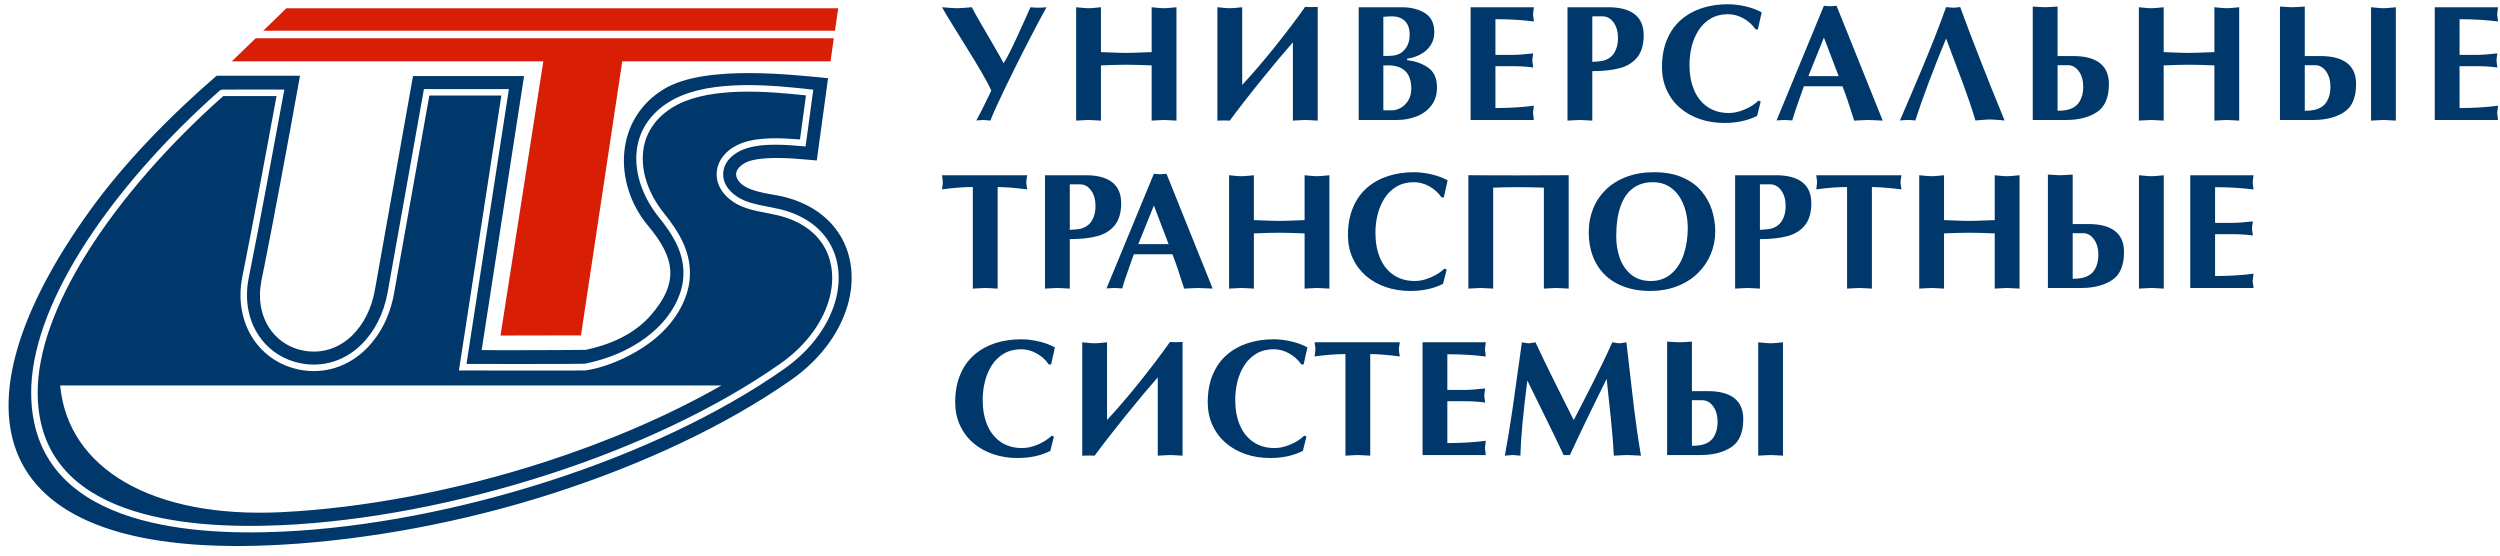
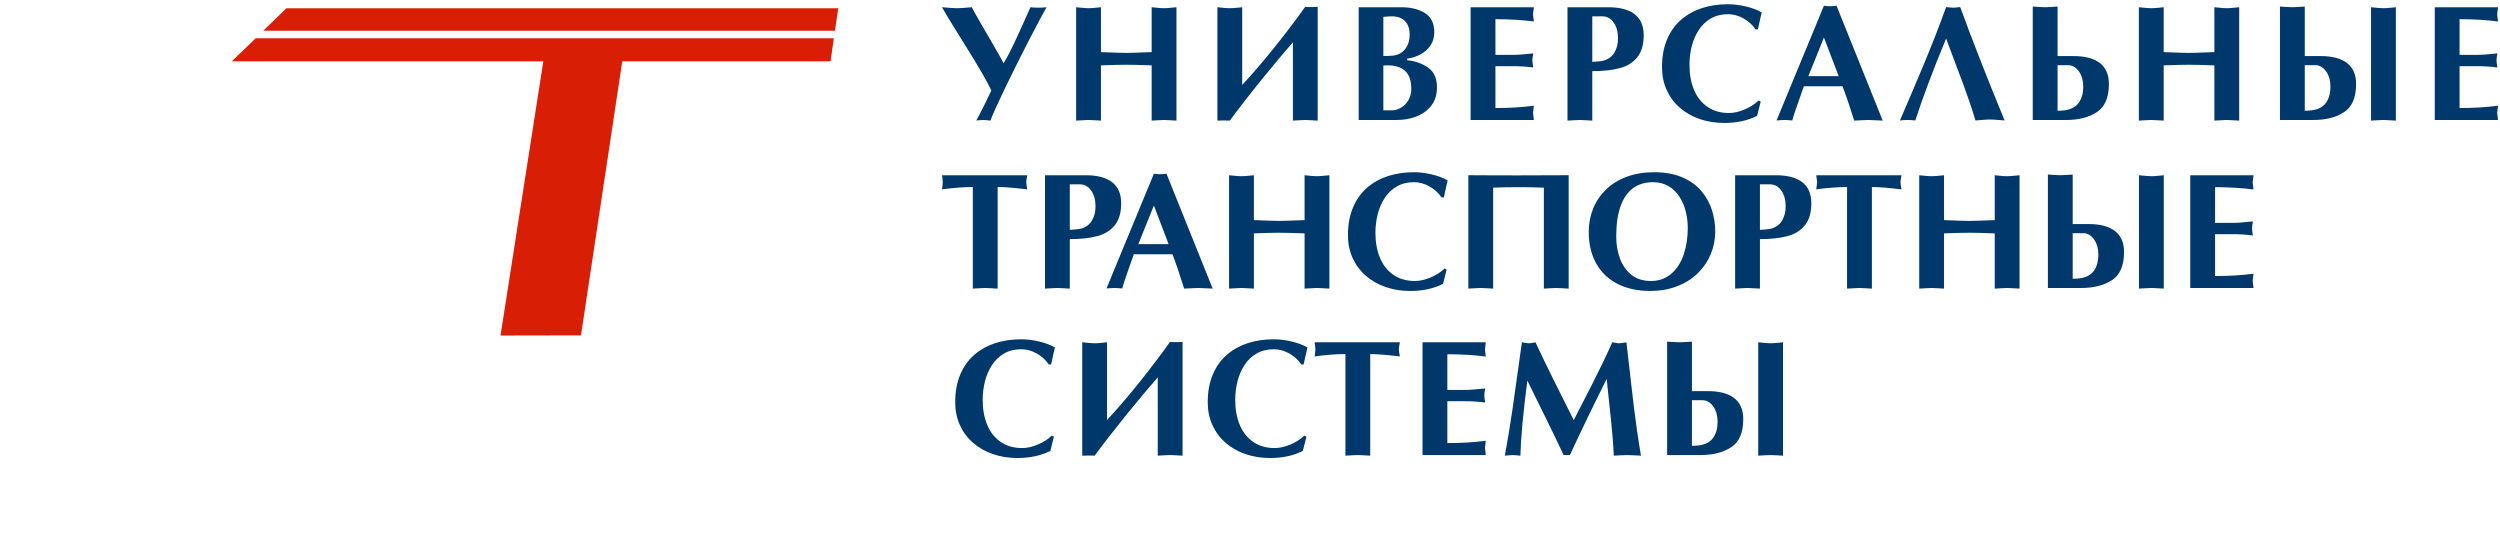
<svg xmlns="http://www.w3.org/2000/svg" width="180" height="40" viewBox="0 0 180 40" fill="none">
  <path fill-rule="evenodd" clip-rule="evenodd" d="M20.615 0.597H60.353L60.118 2.214H18.952L20.615 0.597ZM60.033 2.757L59.799 4.416H44.803L41.83 24.147L36.037 24.158L39.119 4.416H16.688L18.408 2.757H60.033Z" fill="#D81E05" />
-   <path fill-rule="evenodd" clip-rule="evenodd" d="M21.601 5.454C20.746 10.211 19.633 16.173 19.029 19.186C18.892 19.869 18.716 20.556 18.716 21.257C18.716 22.275 19.032 23.185 19.58 23.881C20.118 24.565 20.889 25.051 21.807 25.235C23.135 25.5 24.402 25.095 25.379 24.131C26.162 23.358 26.751 22.242 26.993 20.874L29.738 5.475H37.733L34.679 25.205C34.83 25.222 40.742 25.213 42.166 25.189C44.472 24.704 45.932 23.754 46.846 22.71C48.918 20.346 48.599 18.567 46.669 16.263C44.117 13.215 44.23 8.52 47.863 6.379C50.837 4.626 57.184 5.401 59.621 5.629L58.807 11.555C57.634 11.455 56.456 11.328 55.28 11.392H55.275C54.702 11.424 54.219 11.495 53.885 11.621C53.433 11.791 52.832 12.217 53.044 12.783C53.437 13.824 55.483 13.937 56.375 14.153C58.182 14.593 59.487 15.495 60.304 16.662C61.329 18.126 61.532 19.944 61.115 21.656C60.619 23.698 59.216 25.776 56.975 27.345C52.214 30.678 46.209 33.453 39.935 35.484C33.322 37.626 26.405 38.864 20.343 39.215C-1.452 40.48 -3.772 29.366 6.491 15.136C8.914 11.776 12.201 8.376 15.596 5.454H21.601ZM51.939 27.755H4.332C4.891 33.763 10.996 37.326 20.243 36.877C26.123 36.59 32.821 35.337 39.223 33.264C43.737 31.803 48.106 29.942 51.939 27.755ZM20.472 6.45C19.631 10.98 18.808 15.52 17.903 20.04C17.597 21.571 17.861 23.207 18.846 24.459C19.52 25.315 20.48 25.924 21.624 26.152C23.254 26.479 24.833 25.978 26.03 24.797C26.947 23.891 27.634 22.601 27.913 21.035L30.523 6.411H36.641L33.587 26.204C33.847 26.205 41.796 26.216 42.101 26.188C44.271 25.75 45.861 24.886 46.981 23.926C48.417 22.694 49.077 21.242 49.187 20.104C49.361 18.304 48.469 16.926 47.399 15.588C46.35 14.278 45.655 12.552 45.842 10.856C46.029 9.153 47.096 7.879 48.569 7.117C51.307 5.701 55.605 6.123 58.556 6.457L58.001 10.544C56.645 10.428 54.858 10.257 53.556 10.748C52.815 11.026 52.126 11.617 52.072 12.45V12.45C52.017 13.291 52.634 13.947 53.342 14.319C54.152 14.744 55.253 14.841 56.155 15.06C57.721 15.441 58.843 16.209 59.536 17.199C60.405 18.441 60.562 19.986 60.209 21.437C59.764 23.266 58.486 25.143 56.438 26.577C51.748 29.861 45.832 32.594 39.65 34.596C33.121 36.71 26.295 38.008 20.303 38.279C16.856 38.436 12.398 38.314 8.777 36.995C5.107 35.658 2.3 33.102 2.245 28.391C2.208 25.217 3.589 21.623 5.821 18.038C8.343 13.986 11.957 9.934 15.832 6.51L15.984 6.451C17.481 6.44 18.977 6.45 20.472 6.45ZM19.912 6.918C18.634 6.918 17.354 6.914 16.074 6.918C12.257 10.3 8.701 14.293 6.217 18.285C4.03 21.799 2.677 25.306 2.713 28.386C2.765 32.854 5.44 35.283 8.936 36.557C12.482 37.849 16.878 37.966 20.283 37.812C26.239 37.542 33.022 36.253 39.508 34.152C45.642 32.166 51.514 29.454 56.169 26.194C58.123 24.827 59.337 23.051 59.756 21.328C60.077 20.007 59.944 18.599 59.153 17.468C58.521 16.566 57.492 15.864 56.046 15.512C55.096 15.282 53.982 15.182 53.124 14.732C52.253 14.274 51.536 13.447 51.604 12.42C51.604 12.42 51.604 12.42 51.604 12.419V12.42C51.604 12.42 51.604 12.42 51.604 12.419C51.672 11.401 52.475 10.656 53.391 10.311C54.639 9.841 56.291 9.938 57.599 10.04L58.03 6.868C55.324 6.577 51.288 6.236 48.783 7.532C47.453 8.219 46.475 9.366 46.306 10.907C46.132 12.482 46.792 14.08 47.765 15.296C48.916 16.736 49.838 18.215 49.651 20.148C49.531 21.388 48.822 22.961 47.284 24.28C45.938 25.435 43.879 26.425 42.138 26.673C41.496 26.69 33.488 26.677 33.043 26.672L36.098 6.878H30.913L28.373 21.115C28.076 22.781 27.341 24.158 26.357 25.129C25.048 26.421 23.315 26.967 21.533 26.611C20.277 26.359 19.22 25.69 18.479 24.748C17.409 23.388 17.112 21.614 17.445 19.949C18.312 15.614 19.1 11.261 19.912 6.918Z" fill="#00386B" />
  <path fill-rule="evenodd" clip-rule="evenodd" d="M71.831 20.78C71.731 20.776 71.582 20.768 71.38 20.755C71.178 20.741 71.03 20.735 70.939 20.735C70.841 20.735 70.692 20.741 70.491 20.755C70.293 20.768 70.143 20.776 70.044 20.78V13.466C69.392 13.466 68.651 13.521 67.825 13.635C67.864 13.352 67.882 13.18 67.882 13.12C67.882 13.064 67.864 12.895 67.825 12.617H73.963C73.951 12.691 73.941 12.754 73.929 12.808C73.919 12.86 73.909 12.915 73.903 12.975C73.897 13.034 73.893 13.082 73.893 13.12C73.893 13.16 73.897 13.209 73.903 13.271C73.909 13.332 73.919 13.39 73.929 13.444C73.941 13.498 73.951 13.561 73.963 13.635C73.029 13.521 72.317 13.466 71.831 13.466V20.78ZM77.025 20.78C76.921 20.776 76.773 20.768 76.576 20.755C76.379 20.741 76.23 20.735 76.131 20.735C76.027 20.735 75.878 20.741 75.684 20.755C75.487 20.768 75.34 20.776 75.239 20.78V12.617H78.173C79.01 12.617 79.646 12.786 80.077 13.122C80.508 13.458 80.725 13.962 80.725 14.63C80.725 15.304 80.572 15.832 80.268 16.214C79.962 16.596 79.541 16.86 79 17.003C78.462 17.146 77.802 17.217 77.025 17.217V20.78ZM77.025 16.549C77.375 16.534 77.637 16.506 77.812 16.468C78.177 16.367 78.448 16.17 78.619 15.882C78.792 15.592 78.877 15.246 78.877 14.847C78.877 14.382 78.77 14.002 78.557 13.71C78.344 13.418 78.08 13.273 77.766 13.273H77.025V16.549ZM81.635 18.306C81.566 18.513 81.468 18.791 81.341 19.139C81.216 19.489 81.109 19.794 81.019 20.059C80.93 20.325 80.856 20.562 80.801 20.768C80.749 20.764 80.659 20.758 80.53 20.748C80.401 20.738 80.306 20.735 80.242 20.735C80.177 20.735 80.084 20.738 79.958 20.748C79.835 20.758 79.738 20.764 79.668 20.768L83.08 12.508C83.233 12.531 83.384 12.543 83.531 12.543C83.678 12.543 83.829 12.531 83.986 12.508L87.313 20.78C87.193 20.776 87.02 20.768 86.79 20.755C86.559 20.741 86.388 20.735 86.273 20.735C86.158 20.735 85.989 20.741 85.763 20.755C85.536 20.768 85.369 20.776 85.26 20.78C84.9 19.632 84.616 18.807 84.413 18.306H81.635ZM84.139 17.577L83.08 14.797L81.959 17.577H84.139ZM88.493 12.617C88.624 12.629 88.741 12.639 88.841 12.651C88.94 12.661 89.039 12.669 89.139 12.677C89.236 12.683 89.32 12.686 89.385 12.686C89.451 12.686 89.534 12.683 89.637 12.677C89.741 12.669 89.84 12.661 89.938 12.651C90.033 12.639 90.148 12.629 90.279 12.617V15.848C91.269 15.888 91.877 15.906 92.103 15.906C92.286 15.906 92.895 15.888 93.93 15.848V12.617C94.061 12.629 94.176 12.639 94.272 12.651C94.367 12.661 94.466 12.669 94.566 12.677C94.665 12.683 94.746 12.686 94.812 12.686C94.884 12.686 94.971 12.683 95.078 12.675C95.183 12.667 95.283 12.659 95.376 12.649C95.472 12.639 95.585 12.629 95.716 12.617V20.78C95.621 20.776 95.474 20.768 95.273 20.755C95.072 20.741 94.917 20.735 94.812 20.735C94.719 20.735 94.573 20.741 94.375 20.755C94.176 20.768 94.029 20.776 93.93 20.78V16.804C93.103 16.772 92.493 16.757 92.103 16.757C91.68 16.757 91.072 16.772 90.279 16.804V20.78C90.176 20.776 90.027 20.768 89.83 20.755C89.634 20.741 89.484 20.735 89.385 20.735C89.286 20.735 89.139 20.741 88.94 20.755C88.743 20.768 88.594 20.776 88.493 20.78V12.617ZM104.159 19.409L103.899 20.436C103.227 20.778 102.441 20.949 101.538 20.949C100.906 20.949 100.316 20.856 99.77 20.667C99.222 20.478 98.743 20.206 98.335 19.852C97.928 19.496 97.612 19.069 97.387 18.572C97.163 18.076 97.052 17.527 97.052 16.929C97.052 16.172 97.175 15.506 97.419 14.932C97.664 14.356 98.001 13.883 98.436 13.51C98.87 13.138 99.372 12.86 99.943 12.675C100.515 12.492 101.133 12.4 101.799 12.4C102.206 12.4 102.631 12.452 103.074 12.556C103.518 12.659 103.903 12.802 104.231 12.987C104.185 13.168 104.138 13.378 104.086 13.621C104.034 13.863 103.991 14.062 103.957 14.213H103.79C103.565 13.883 103.273 13.617 102.914 13.418C102.552 13.217 102.186 13.118 101.811 13.118C101.336 13.118 100.92 13.221 100.567 13.426C100.213 13.632 99.921 13.911 99.692 14.267C99.466 14.62 99.297 15.01 99.192 15.437C99.084 15.864 99.031 16.305 99.031 16.764C99.031 17.446 99.14 18.05 99.361 18.572C99.581 19.097 99.905 19.504 100.334 19.794C100.762 20.087 101.274 20.232 101.868 20.232C102.228 20.232 102.606 20.148 103.001 19.979C103.399 19.813 103.732 19.598 104.003 19.338L104.159 19.409ZM105.722 12.615C106.493 12.621 107.15 12.625 107.695 12.625C108.239 12.627 108.786 12.627 109.334 12.627C110.717 12.627 111.919 12.623 112.945 12.615V20.78C112.849 20.776 112.702 20.768 112.502 20.755C112.301 20.741 112.146 20.735 112.041 20.735C111.947 20.735 111.802 20.741 111.603 20.755C111.404 20.768 111.257 20.776 111.158 20.78V13.511C110.538 13.487 109.93 13.476 109.332 13.476C108.71 13.476 108.102 13.487 107.508 13.511V20.78C107.405 20.776 107.256 20.768 107.059 20.755C106.862 20.741 106.713 20.735 106.613 20.735C106.514 20.735 106.367 20.741 106.169 20.755C105.972 20.768 105.823 20.776 105.722 20.78V12.615ZM118.801 20.949C117.923 20.949 117.15 20.782 116.484 20.448C115.816 20.115 115.302 19.628 114.936 18.986C114.572 18.344 114.39 17.579 114.39 16.691C114.39 16.097 114.495 15.54 114.707 15.018C114.918 14.495 115.228 14.038 115.633 13.645C116.041 13.251 116.536 12.947 117.118 12.728C117.7 12.51 118.358 12.4 119.087 12.4C119.896 12.4 120.587 12.528 121.159 12.784C121.734 13.038 122.189 13.374 122.529 13.79C122.868 14.205 123.115 14.656 123.266 15.147C123.417 15.637 123.494 16.136 123.498 16.645C123.498 17.227 123.391 17.777 123.175 18.298C122.96 18.817 122.646 19.278 122.235 19.677C121.823 20.077 121.326 20.389 120.74 20.613C120.156 20.838 119.51 20.949 118.801 20.949ZM116.369 17.037C116.369 17.589 116.456 18.107 116.631 18.595C116.806 19.081 117.08 19.475 117.454 19.779C117.829 20.081 118.296 20.232 118.86 20.232C119.441 20.232 119.933 20.057 120.335 19.709C120.736 19.361 121.034 18.896 121.229 18.316C121.422 17.734 121.519 17.102 121.519 16.416C121.519 16.013 121.472 15.62 121.376 15.232C121.279 14.847 121.13 14.493 120.925 14.171C120.721 13.849 120.456 13.593 120.134 13.402C119.812 13.213 119.435 13.118 119.005 13.118C118.451 13.118 117.976 13.261 117.583 13.545C117.191 13.829 116.889 14.262 116.681 14.847C116.472 15.433 116.369 16.162 116.369 17.037ZM126.715 20.78C126.612 20.776 126.463 20.768 126.266 20.755C126.07 20.741 125.92 20.735 125.821 20.735C125.718 20.735 125.569 20.741 125.374 20.755C125.177 20.768 125.03 20.776 124.929 20.78V12.617H127.864C128.701 12.617 129.336 12.786 129.768 13.122C130.199 13.458 130.415 13.962 130.415 14.63C130.415 15.304 130.263 15.832 129.959 16.214C129.652 16.596 129.231 16.86 128.691 17.003C128.152 17.146 127.492 17.217 126.715 17.217V20.78ZM126.715 16.549C127.065 16.534 127.328 16.506 127.503 16.468C127.868 16.367 128.138 16.17 128.309 15.882C128.482 15.592 128.568 15.246 128.568 14.847C128.568 14.382 128.46 14.002 128.248 13.71C128.035 13.418 127.771 13.273 127.457 13.273H126.715V16.549ZM134.776 20.78C134.676 20.776 134.527 20.768 134.324 20.755C134.124 20.741 133.975 20.735 133.883 20.735C133.786 20.735 133.637 20.741 133.436 20.755C133.237 20.768 133.088 20.776 132.989 20.78V13.466C132.337 13.466 131.596 13.521 130.769 13.635C130.809 13.352 130.827 13.18 130.827 13.12C130.827 13.064 130.809 12.895 130.769 12.617H136.908C136.895 12.691 136.886 12.754 136.874 12.808C136.864 12.86 136.854 12.915 136.848 12.975C136.842 13.034 136.838 13.082 136.838 13.12C136.838 13.16 136.842 13.209 136.848 13.271C136.854 13.332 136.864 13.39 136.874 13.444C136.886 13.498 136.895 13.561 136.908 13.635C135.974 13.521 135.262 13.466 134.776 13.466V20.78ZM138.184 12.617C138.315 12.629 138.432 12.639 138.531 12.651C138.631 12.661 138.73 12.669 138.829 12.677C138.927 12.683 139.01 12.686 139.075 12.686C139.141 12.686 139.225 12.683 139.328 12.677C139.432 12.669 139.531 12.661 139.628 12.651C139.724 12.639 139.839 12.629 139.97 12.617V15.848C140.96 15.888 141.568 15.906 141.794 15.906C141.977 15.906 142.585 15.888 143.62 15.848V12.617C143.752 12.629 143.866 12.639 143.962 12.651C144.058 12.661 144.157 12.669 144.256 12.677C144.355 12.683 144.437 12.686 144.503 12.686C144.574 12.686 144.662 12.683 144.769 12.675C144.874 12.667 144.973 12.659 145.067 12.649C145.162 12.639 145.275 12.629 145.407 12.617V20.78C145.311 20.776 145.164 20.768 144.964 20.755C144.763 20.741 144.608 20.735 144.503 20.735C144.409 20.735 144.264 20.741 144.065 20.755C143.866 20.768 143.719 20.776 143.62 20.78V16.804C142.793 16.772 142.183 16.757 141.794 16.757C141.371 16.757 140.763 16.772 139.97 16.804V20.78C139.867 20.776 139.718 20.768 139.521 20.755C139.324 20.741 139.175 20.735 139.075 20.735C138.976 20.735 138.829 20.741 138.631 20.755C138.434 20.768 138.285 20.776 138.184 20.78V12.617ZM149.234 16.132H150.379C151.215 16.132 151.849 16.301 152.282 16.637C152.714 16.975 152.93 17.478 152.93 18.147C152.93 19.115 152.644 19.788 152.069 20.166C151.495 20.546 150.752 20.735 149.842 20.735H147.448V12.567C147.549 12.572 147.69 12.581 147.873 12.595C148.056 12.609 148.211 12.617 148.34 12.617C148.465 12.617 148.62 12.609 148.805 12.595C148.988 12.581 149.131 12.572 149.234 12.567V16.132ZM154.005 12.617C154.136 12.629 154.25 12.639 154.343 12.649C154.436 12.659 154.536 12.667 154.641 12.675C154.746 12.683 154.832 12.686 154.899 12.686C154.965 12.686 155.048 12.683 155.152 12.677C155.255 12.669 155.354 12.661 155.45 12.651C155.545 12.639 155.66 12.629 155.792 12.617V20.78C155.692 20.776 155.545 20.768 155.346 20.755C155.148 20.741 154.999 20.735 154.899 20.735C154.802 20.735 154.653 20.741 154.452 20.755C154.253 20.768 154.104 20.776 154.005 20.78V12.617ZM149.234 20.069C149.564 20.069 149.826 20.039 150.021 19.983C150.386 19.882 150.655 19.688 150.826 19.399C150.997 19.109 151.082 18.764 151.082 18.362C151.082 17.897 150.975 17.517 150.762 17.225C150.549 16.933 150.287 16.788 149.975 16.788H149.234V20.069ZM162.253 12.617C162.214 12.909 162.192 13.08 162.192 13.13C162.192 13.181 162.214 13.352 162.253 13.642C161.415 13.533 160.491 13.477 159.486 13.477V16.047H160.739C161.075 16.047 161.564 16.011 162.208 15.939C162.166 16.184 162.146 16.351 162.146 16.441C162.146 16.522 162.166 16.693 162.208 16.955C161.743 16.892 161.254 16.86 160.739 16.86H159.486V19.874C160.491 19.874 161.415 19.818 162.253 19.707C162.214 19.999 162.192 20.17 162.192 20.222C162.192 20.271 162.214 20.442 162.253 20.735H157.699V12.617H162.253Z" fill="#00386B" />
  <path fill-rule="evenodd" clip-rule="evenodd" d="M71.377 6.516C71.219 6.173 70.98 5.729 70.662 5.185C70.344 4.641 70.008 4.084 69.653 3.516C69.299 2.948 68.947 2.383 68.601 1.821C68.254 1.259 67.995 0.826 67.824 0.521C67.984 0.533 68.121 0.543 68.232 0.553C68.345 0.563 68.462 0.571 68.588 0.579C68.713 0.587 68.814 0.591 68.896 0.591C68.975 0.591 69.074 0.587 69.195 0.581C69.315 0.573 69.434 0.565 69.553 0.555C69.672 0.543 69.811 0.533 69.971 0.521C70.064 0.712 70.269 1.082 70.587 1.63C70.904 2.179 71.231 2.741 71.566 3.315C71.9 3.89 72.132 4.301 72.26 4.549C72.371 4.382 72.508 4.138 72.671 3.818C72.834 3.498 73.017 3.12 73.219 2.681C73.422 2.244 73.615 1.823 73.794 1.415C73.975 1.01 74.108 0.712 74.193 0.521C74.386 0.543 74.581 0.555 74.779 0.555C74.958 0.555 75.147 0.543 75.35 0.521C75.028 1.094 74.579 1.94 74.002 3.059C73.426 4.178 72.882 5.272 72.365 6.342C71.848 7.411 71.497 8.192 71.308 8.684C71.27 8.681 71.193 8.673 71.075 8.659C70.958 8.645 70.869 8.639 70.807 8.639C70.746 8.639 70.656 8.645 70.539 8.655C70.42 8.667 70.338 8.673 70.294 8.673C70.443 8.408 70.63 8.049 70.857 7.59C71.081 7.132 71.254 6.775 71.377 6.516ZM77.482 0.521C77.613 0.533 77.73 0.543 77.83 0.555C77.929 0.565 78.028 0.573 78.128 0.581C78.225 0.587 78.309 0.591 78.374 0.591C78.44 0.591 78.523 0.587 78.626 0.581C78.73 0.573 78.829 0.565 78.927 0.555C79.022 0.543 79.137 0.533 79.268 0.521V3.752C80.258 3.792 80.866 3.81 81.093 3.81C81.275 3.81 81.884 3.792 82.919 3.752V0.521C83.05 0.533 83.165 0.543 83.26 0.555C83.356 0.565 83.455 0.573 83.555 0.581C83.654 0.587 83.736 0.591 83.801 0.591C83.872 0.591 83.96 0.587 84.067 0.579C84.172 0.571 84.272 0.563 84.365 0.553C84.461 0.543 84.574 0.533 84.705 0.521V8.684C84.61 8.681 84.463 8.673 84.262 8.659C84.061 8.645 83.906 8.639 83.801 8.639C83.708 8.639 83.562 8.645 83.364 8.659C83.165 8.673 83.018 8.681 82.919 8.684V4.708C82.092 4.676 81.482 4.661 81.093 4.661C80.669 4.661 80.061 4.676 79.268 4.708V8.684C79.165 8.681 79.016 8.673 78.819 8.659C78.623 8.645 78.473 8.639 78.374 8.639C78.275 8.639 78.128 8.645 77.929 8.659C77.732 8.673 77.583 8.681 77.482 8.684V0.521ZM87.652 0.521C87.783 0.533 87.901 0.543 88 0.555C88.099 0.565 88.198 0.573 88.298 0.581C88.395 0.587 88.479 0.591 88.544 0.591C88.61 0.591 88.694 0.587 88.797 0.581C88.9 0.573 88.999 0.565 89.097 0.555C89.192 0.543 89.307 0.533 89.439 0.521V6.113C89.802 5.726 90.192 5.291 90.607 4.803C91.022 4.317 91.42 3.838 91.797 3.365C92.177 2.892 92.56 2.399 92.95 1.886C93.339 1.374 93.679 0.909 93.971 0.494C94.051 0.503 94.178 0.51 94.351 0.51C94.591 0.51 94.764 0.503 94.875 0.494V8.684C94.78 8.681 94.633 8.673 94.432 8.659C94.232 8.645 94.077 8.639 93.971 8.639C93.878 8.639 93.733 8.645 93.534 8.659C93.335 8.673 93.188 8.681 93.089 8.684V3.047C92.739 3.444 92.388 3.856 92.032 4.279C91.676 4.704 91.271 5.199 90.814 5.763C90.357 6.33 89.939 6.854 89.562 7.341C89.184 7.828 88.844 8.275 88.544 8.684C88.457 8.676 88.334 8.673 88.175 8.673C87.946 8.673 87.771 8.676 87.652 8.684V0.521ZM97.826 0.521H100.9C101.584 0.521 102.15 0.662 102.597 0.943C103.047 1.225 103.269 1.688 103.269 2.332C103.269 2.681 103.18 2.991 103.001 3.263C102.822 3.534 102.582 3.75 102.281 3.912C101.981 4.073 101.66 4.178 101.314 4.225V4.335C101.892 4.394 102.395 4.571 102.822 4.867C103.249 5.163 103.462 5.642 103.462 6.302C103.462 6.821 103.325 7.254 103.051 7.607C102.776 7.959 102.419 8.219 101.979 8.386C101.54 8.555 101.073 8.639 100.576 8.639H97.826V0.521ZM99.601 4.025H99.982C100.421 4.025 100.756 3.925 100.982 3.724C101.324 3.441 101.495 3.027 101.495 2.487C101.495 2.067 101.381 1.743 101.157 1.517C100.932 1.29 100.62 1.177 100.221 1.177C100.058 1.177 99.851 1.189 99.601 1.213V4.025ZM99.601 7.945H100.207C100.432 7.945 100.652 7.882 100.87 7.756C101.089 7.629 101.268 7.448 101.405 7.214C101.544 6.977 101.614 6.702 101.614 6.385C101.614 5.265 101.045 4.704 99.909 4.704C99.774 4.704 99.671 4.708 99.601 4.716V7.945ZM110.439 0.521C110.399 0.813 110.377 0.984 110.377 1.034C110.377 1.086 110.399 1.257 110.439 1.547C109.6 1.437 108.676 1.382 107.671 1.382V3.951H108.924C109.26 3.951 109.749 3.915 110.393 3.844C110.351 4.088 110.331 4.255 110.331 4.345C110.331 4.426 110.351 4.597 110.393 4.859C109.928 4.796 109.439 4.764 108.924 4.764H107.671V7.778C108.676 7.778 109.6 7.723 110.439 7.611C110.399 7.903 110.377 8.074 110.377 8.126C110.377 8.176 110.399 8.347 110.439 8.639H105.884V0.521H110.439ZM114.645 8.684C114.542 8.681 114.393 8.673 114.196 8.659C114 8.645 113.851 8.639 113.751 8.639C113.648 8.639 113.499 8.645 113.304 8.659C113.107 8.673 112.96 8.681 112.859 8.684V0.521H115.794C116.63 0.521 117.266 0.69 117.698 1.026C118.129 1.362 118.346 1.866 118.346 2.534C118.346 3.208 118.192 3.736 117.888 4.118C117.582 4.5 117.161 4.764 116.621 4.907C116.082 5.05 115.422 5.122 114.645 5.122V8.684ZM114.645 4.454C114.995 4.438 115.257 4.41 115.432 4.373C115.798 4.271 116.068 4.074 116.239 3.786C116.412 3.496 116.497 3.15 116.497 2.751C116.497 2.286 116.39 1.906 116.178 1.614C115.965 1.322 115.701 1.177 115.387 1.177H114.645V4.454ZM126.771 7.313L126.511 8.341C125.839 8.682 125.052 8.853 124.15 8.853C123.518 8.853 122.928 8.76 122.381 8.571C121.833 8.382 121.354 8.11 120.947 7.756C120.539 7.401 120.223 6.974 119.999 6.477C119.774 5.98 119.663 5.432 119.663 4.833C119.663 4.076 119.786 3.411 120.03 2.836C120.275 2.26 120.613 1.787 121.048 1.414C121.481 1.042 121.984 0.764 122.554 0.579C123.127 0.396 123.745 0.305 124.411 0.305C124.818 0.305 125.243 0.356 125.686 0.46C126.129 0.563 126.515 0.706 126.843 0.891C126.797 1.072 126.749 1.282 126.698 1.525C126.646 1.767 126.602 1.966 126.568 2.117H126.401C126.177 1.787 125.885 1.521 125.525 1.322C125.163 1.121 124.798 1.022 124.422 1.022C123.947 1.022 123.532 1.126 123.178 1.33C122.825 1.537 122.532 1.815 122.304 2.171C122.077 2.524 121.908 2.914 121.803 3.341C121.696 3.768 121.642 4.209 121.642 4.669C121.642 5.35 121.752 5.954 121.972 6.477C122.193 7.001 122.517 7.409 122.946 7.699C123.373 7.991 123.886 8.136 124.48 8.136C124.839 8.136 125.217 8.053 125.612 7.883C126.01 7.717 126.344 7.502 126.614 7.242L126.771 7.313ZM129.879 6.211C129.809 6.417 129.712 6.695 129.585 7.043C129.46 7.393 129.352 7.699 129.263 7.963C129.173 8.229 129.1 8.466 129.044 8.673C128.993 8.669 128.903 8.663 128.774 8.653C128.645 8.643 128.549 8.639 128.486 8.639C128.42 8.639 128.327 8.643 128.202 8.653C128.079 8.663 127.981 8.669 127.911 8.673L131.323 0.412C131.477 0.436 131.628 0.448 131.775 0.448C131.922 0.448 132.073 0.436 132.23 0.412L135.556 8.684C135.437 8.681 135.264 8.673 135.034 8.659C134.803 8.645 134.632 8.639 134.517 8.639C134.402 8.639 134.233 8.645 134.006 8.659C133.78 8.673 133.613 8.681 133.503 8.684C133.143 7.536 132.86 6.711 132.657 6.211H129.879ZM132.383 5.481L131.323 2.701L130.203 5.481H132.383ZM140.621 0.555C140.653 0.555 140.691 0.553 140.737 0.551C140.782 0.547 140.828 0.543 140.876 0.537C140.921 0.531 140.963 0.527 140.999 0.521C141.035 0.517 141.08 0.513 141.134 0.51C141.4 1.233 141.639 1.871 141.847 2.421C142.058 2.973 142.322 3.655 142.64 4.468C142.958 5.279 143.209 5.912 143.391 6.366C143.576 6.819 143.888 7.587 144.331 8.674C144.184 8.663 144.051 8.651 143.934 8.641C143.817 8.631 143.697 8.621 143.578 8.615C143.457 8.607 143.36 8.603 143.284 8.603C143.209 8.603 143.109 8.607 142.984 8.615C142.859 8.623 142.74 8.633 142.624 8.643C142.511 8.653 142.38 8.663 142.233 8.674C142.1 8.225 141.949 7.755 141.78 7.262C141.609 6.767 141.456 6.338 141.319 5.97C141.182 5.602 140.991 5.096 140.746 4.448C140.5 3.8 140.292 3.242 140.12 2.773C139.155 5.111 138.416 7.079 137.903 8.674C137.714 8.651 137.527 8.639 137.343 8.639C137.158 8.639 136.975 8.651 136.796 8.674C137.134 7.886 137.444 7.164 137.724 6.507C138.004 5.851 138.276 5.205 138.541 4.571C138.805 3.935 139.069 3.277 139.336 2.598C139.604 1.918 139.864 1.221 140.12 0.51C140.133 0.51 140.202 0.517 140.329 0.531C140.456 0.547 140.554 0.555 140.621 0.555ZM148.145 4.037H149.289C150.126 4.037 150.76 4.206 151.193 4.541C151.624 4.879 151.841 5.382 151.841 6.051C151.841 7.019 151.555 7.693 150.98 8.07C150.406 8.45 149.665 8.639 148.757 8.639H146.358V0.472C146.46 0.476 146.6 0.486 146.783 0.499C146.966 0.513 147.121 0.521 147.251 0.521C147.376 0.521 147.531 0.513 147.715 0.499C147.898 0.486 148.041 0.476 148.145 0.472V4.037ZM148.145 7.973C148.474 7.973 148.737 7.943 148.929 7.888C149.295 7.786 149.563 7.592 149.734 7.301C149.907 7.011 149.993 6.666 149.993 6.266C149.993 5.801 149.887 5.422 149.675 5.13C149.462 4.837 149.198 4.692 148.884 4.692H148.145V7.973ZM153.999 0.521C154.13 0.533 154.247 0.543 154.347 0.555C154.446 0.565 154.545 0.573 154.645 0.581C154.742 0.587 154.825 0.591 154.891 0.591C154.957 0.591 155.04 0.587 155.143 0.581C155.247 0.573 155.346 0.565 155.443 0.555C155.539 0.543 155.654 0.533 155.785 0.521V3.752C156.775 3.792 157.383 3.81 157.61 3.81C157.792 3.81 158.401 3.792 159.436 3.752V0.521C159.567 0.533 159.682 0.543 159.777 0.555C159.873 0.565 159.972 0.573 160.071 0.581C160.171 0.587 160.252 0.591 160.318 0.591C160.389 0.591 160.477 0.587 160.584 0.579C160.689 0.571 160.789 0.563 160.882 0.553C160.978 0.543 161.091 0.533 161.222 0.521V8.684C161.127 8.681 160.98 8.673 160.779 8.659C160.578 8.645 160.423 8.639 160.318 8.639C160.225 8.639 160.079 8.645 159.881 8.659C159.682 8.673 159.535 8.681 159.436 8.684V4.708C158.609 4.676 157.999 4.661 157.61 4.661C157.186 4.661 156.578 4.676 155.785 4.708V8.684C155.682 8.681 155.533 8.673 155.336 8.659C155.14 8.645 154.99 8.639 154.891 8.639C154.792 8.639 154.645 8.645 154.446 8.659C154.249 8.673 154.1 8.681 153.999 8.684V0.521ZM165.944 4.037H167.088C167.925 4.037 168.558 4.206 168.992 4.541C169.423 4.879 169.639 5.382 169.639 6.051C169.639 7.019 169.353 7.693 168.779 8.07C168.205 8.45 167.462 8.639 166.552 8.639H164.157V0.472C164.258 0.476 164.399 0.486 164.582 0.499C164.765 0.513 164.92 0.521 165.05 0.521C165.175 0.521 165.33 0.513 165.514 0.499C165.697 0.486 165.84 0.476 165.944 0.472V4.037ZM170.715 0.521C170.846 0.533 170.959 0.543 171.053 0.553C171.146 0.563 171.245 0.571 171.351 0.579C171.456 0.587 171.541 0.591 171.609 0.591C171.675 0.591 171.758 0.587 171.861 0.581C171.965 0.573 172.064 0.565 172.159 0.555C172.255 0.543 172.37 0.533 172.501 0.521V8.684C172.402 8.681 172.255 8.673 172.056 8.659C171.857 8.645 171.708 8.639 171.609 8.639C171.512 8.639 171.362 8.645 171.162 8.659C170.963 8.673 170.814 8.681 170.715 8.684V0.521ZM165.944 7.973C166.273 7.973 166.536 7.943 166.731 7.888C167.096 7.786 167.364 7.592 167.535 7.304C167.706 7.013 167.792 6.668 167.792 6.266C167.792 5.801 167.684 5.422 167.472 5.13C167.259 4.837 166.997 4.692 166.685 4.692H165.944V7.973ZM179.857 0.521C179.818 0.813 179.796 0.984 179.796 1.034C179.796 1.086 179.818 1.257 179.857 1.547C179.019 1.437 178.095 1.382 177.089 1.382V3.951H178.343C178.679 3.951 179.168 3.915 179.812 3.844C179.77 4.088 179.75 4.255 179.75 4.345C179.75 4.426 179.77 4.597 179.812 4.859C179.347 4.796 178.858 4.764 178.343 4.764H177.089V7.778C178.095 7.778 179.019 7.723 179.857 7.611C179.818 7.903 179.796 8.074 179.796 8.126C179.796 8.176 179.818 8.347 179.857 8.639H175.303V0.521H179.857Z" fill="#00386B" />
  <path fill-rule="evenodd" clip-rule="evenodd" d="M75.882 31.437L75.622 32.465C74.951 32.806 74.163 32.977 73.261 32.977C72.629 32.977 72.039 32.884 71.493 32.695C70.944 32.506 70.465 32.234 70.058 31.88C69.65 31.525 69.335 31.098 69.11 30.601C68.885 30.104 68.774 29.556 68.774 28.957C68.774 28.2 68.898 27.535 69.142 26.96C69.386 26.384 69.724 25.911 70.159 25.538C70.593 25.166 71.095 24.888 71.666 24.703C72.238 24.52 72.856 24.429 73.522 24.429C73.929 24.429 74.354 24.48 74.797 24.584C75.24 24.687 75.626 24.83 75.954 25.015C75.908 25.195 75.86 25.406 75.809 25.649C75.757 25.891 75.714 26.09 75.68 26.241H75.513C75.288 25.911 74.996 25.645 74.636 25.446C74.275 25.245 73.909 25.146 73.534 25.146C73.058 25.146 72.643 25.25 72.289 25.454C71.936 25.661 71.644 25.939 71.415 26.295C71.189 26.648 71.02 27.038 70.915 27.465C70.807 27.892 70.754 28.333 70.754 28.793C70.754 29.474 70.863 30.078 71.083 30.601C71.304 31.125 71.628 31.533 72.057 31.823C72.484 32.115 72.997 32.26 73.591 32.26C73.951 32.26 74.328 32.177 74.724 32.007C75.121 31.841 75.455 31.626 75.725 31.366L75.882 31.437ZM77.921 24.645C78.052 24.657 78.169 24.667 78.269 24.679C78.368 24.689 78.468 24.697 78.567 24.705C78.664 24.711 78.748 24.715 78.813 24.715C78.879 24.715 78.962 24.711 79.066 24.705C79.169 24.697 79.269 24.689 79.366 24.679C79.461 24.667 79.576 24.657 79.707 24.645V30.237C80.071 29.85 80.461 29.415 80.876 28.927C81.291 28.441 81.689 27.962 82.066 27.489C82.446 27.016 82.829 26.523 83.219 26.01C83.608 25.498 83.948 25.033 84.24 24.618C84.32 24.628 84.447 24.634 84.62 24.634C84.86 24.634 85.033 24.628 85.144 24.618V32.808C85.049 32.804 84.902 32.797 84.701 32.782C84.501 32.769 84.346 32.763 84.24 32.763C84.147 32.763 84.002 32.769 83.803 32.782C83.605 32.797 83.457 32.804 83.358 32.808V27.171C83.008 27.568 82.657 27.98 82.301 28.403C81.945 28.828 81.54 29.323 81.083 29.887C80.625 30.454 80.209 30.978 79.831 31.465C79.453 31.952 79.114 32.399 78.813 32.808C78.726 32.8 78.603 32.797 78.444 32.797C78.215 32.797 78.041 32.8 77.921 32.808V24.645ZM94.065 31.437L93.804 32.465C93.133 32.806 92.346 32.977 91.444 32.977C90.812 32.977 90.222 32.884 89.675 32.695C89.127 32.506 88.648 32.234 88.24 31.88C87.833 31.525 87.517 31.098 87.293 30.601C87.068 30.104 86.957 29.556 86.957 28.957C86.957 28.2 87.08 27.535 87.324 26.96C87.569 26.384 87.907 25.911 88.342 25.538C88.775 25.166 89.278 24.888 89.848 24.703C90.421 24.52 91.038 24.429 91.704 24.429C92.111 24.429 92.537 24.48 92.98 24.584C93.423 24.687 93.808 24.83 94.136 25.015C94.09 25.195 94.043 25.406 93.991 25.649C93.94 25.891 93.896 26.09 93.862 26.241H93.695C93.471 25.911 93.178 25.645 92.819 25.446C92.457 25.245 92.091 25.146 91.716 25.146C91.241 25.146 90.826 25.25 90.472 25.454C90.118 25.661 89.826 25.939 89.598 26.295C89.371 26.648 89.202 27.038 89.097 27.465C88.99 27.892 88.936 28.333 88.936 28.793C88.936 29.474 89.046 30.078 89.266 30.601C89.487 31.125 89.811 31.533 90.239 31.823C90.667 32.115 91.179 32.26 91.773 32.26C92.133 32.26 92.511 32.177 92.906 32.007C93.304 31.841 93.638 31.626 93.908 31.366L94.065 31.437ZM98.657 32.808C98.558 32.804 98.409 32.797 98.206 32.782C98.005 32.769 97.856 32.763 97.765 32.763C97.667 32.763 97.518 32.769 97.318 32.782C97.119 32.797 96.97 32.804 96.871 32.808V25.494C96.219 25.494 95.478 25.549 94.651 25.663C94.691 25.381 94.709 25.208 94.709 25.148C94.709 25.092 94.691 24.923 94.651 24.645H100.789C100.777 24.719 100.767 24.782 100.756 24.836C100.745 24.888 100.736 24.943 100.73 25.003C100.724 25.063 100.72 25.11 100.72 25.148C100.72 25.188 100.724 25.238 100.73 25.299C100.736 25.361 100.745 25.418 100.756 25.472C100.767 25.526 100.777 25.589 100.789 25.663C99.855 25.549 99.144 25.494 98.657 25.494V32.808ZM106.977 24.645C106.938 24.937 106.916 25.108 106.916 25.158C106.916 25.209 106.938 25.381 106.977 25.671C106.139 25.561 105.215 25.506 104.209 25.506V28.075H105.463C105.799 28.075 106.288 28.039 106.932 27.968C106.89 28.212 106.87 28.379 106.87 28.469C106.87 28.55 106.89 28.721 106.932 28.983C106.467 28.919 105.978 28.888 105.463 28.888H104.209V31.902C105.215 31.902 106.139 31.847 106.977 31.735C106.938 32.027 106.916 32.198 106.916 32.25C106.916 32.3 106.938 32.471 106.977 32.763H102.423V24.645H106.977ZM116.084 24.645C116.102 24.648 116.174 24.659 116.297 24.681C116.42 24.703 116.512 24.715 116.575 24.715C116.617 24.715 116.671 24.711 116.732 24.703C116.796 24.695 116.853 24.687 116.907 24.677C116.961 24.667 117.026 24.657 117.102 24.645C117.201 25.506 117.307 26.406 117.412 27.34C117.519 28.276 117.599 28.957 117.65 29.387C117.702 29.814 117.771 30.343 117.861 30.968C117.951 31.594 118.046 32.206 118.149 32.808C118.034 32.804 117.867 32.797 117.646 32.782C117.426 32.769 117.261 32.763 117.147 32.763C117.034 32.763 116.875 32.769 116.671 32.782C116.464 32.797 116.305 32.804 116.194 32.808C116.172 32.363 116.142 31.902 116.102 31.419C116.06 30.939 116.021 30.502 115.979 30.11C115.937 29.716 115.894 29.307 115.848 28.88C115.802 28.455 115.747 27.92 115.681 27.278C115.532 27.582 115.319 28.009 115.043 28.566C114.767 29.12 114.532 29.599 114.338 30.005C114.143 30.41 113.912 30.893 113.646 31.455C113.38 32.018 113.177 32.455 113.034 32.763H112.581C112.452 32.481 112.251 32.055 111.973 31.483C111.697 30.913 111.484 30.474 111.333 30.172C111.182 29.867 110.954 29.404 110.648 28.78C110.342 28.159 110.115 27.698 109.97 27.398C109.664 29.756 109.497 31.559 109.469 32.808C109.408 32.804 109.314 32.797 109.189 32.782C109.066 32.769 108.973 32.763 108.911 32.763C108.845 32.763 108.754 32.769 108.635 32.782C108.515 32.797 108.42 32.804 108.348 32.808C108.549 31.73 108.736 30.591 108.911 29.391C109.086 28.19 109.306 26.609 109.577 24.645C109.65 24.657 109.714 24.667 109.763 24.677C109.813 24.687 109.867 24.695 109.922 24.703C109.98 24.711 110.028 24.715 110.065 24.715C110.103 24.715 110.151 24.711 110.212 24.703C110.274 24.695 110.33 24.687 110.378 24.677C110.425 24.667 110.484 24.657 110.554 24.645C110.82 25.214 111.035 25.667 111.2 26.007C111.363 26.344 111.58 26.785 111.85 27.33C112.12 27.875 112.378 28.393 112.627 28.884C112.873 29.377 113.102 29.83 113.309 30.247C113.368 30.132 113.547 29.786 113.841 29.213C114.137 28.639 114.411 28.099 114.67 27.594C114.926 27.087 115.178 26.579 115.425 26.068C115.671 25.557 115.891 25.084 116.084 24.645ZM121.819 28.161H122.964C123.8 28.161 124.434 28.329 124.867 28.665C125.299 29.003 125.515 29.506 125.515 30.175C125.515 31.143 125.229 31.817 124.655 32.194C124.081 32.574 123.338 32.763 122.427 32.763H120.033V24.596C120.134 24.599 120.275 24.61 120.458 24.623C120.641 24.637 120.796 24.645 120.925 24.645C121.05 24.645 121.205 24.637 121.39 24.623C121.573 24.61 121.716 24.599 121.819 24.596V28.161ZM126.591 24.645C126.722 24.657 126.835 24.667 126.928 24.677C127.022 24.687 127.121 24.695 127.226 24.703C127.332 24.711 127.417 24.715 127.485 24.715C127.55 24.715 127.634 24.711 127.737 24.705C127.84 24.697 127.94 24.689 128.035 24.679C128.131 24.667 128.246 24.657 128.377 24.645V32.808C128.277 32.804 128.131 32.797 127.932 32.782C127.733 32.769 127.584 32.763 127.485 32.763C127.387 32.763 127.238 32.769 127.038 32.782C126.839 32.797 126.69 32.804 126.591 32.808V24.645ZM121.819 32.097C122.149 32.097 122.412 32.068 122.607 32.011C122.972 31.91 123.24 31.716 123.411 31.428C123.582 31.137 123.667 30.791 123.667 30.39C123.667 29.925 123.56 29.546 123.347 29.254C123.135 28.961 122.873 28.816 122.56 28.816H121.819V32.097Z" fill="#00386B" />
</svg>